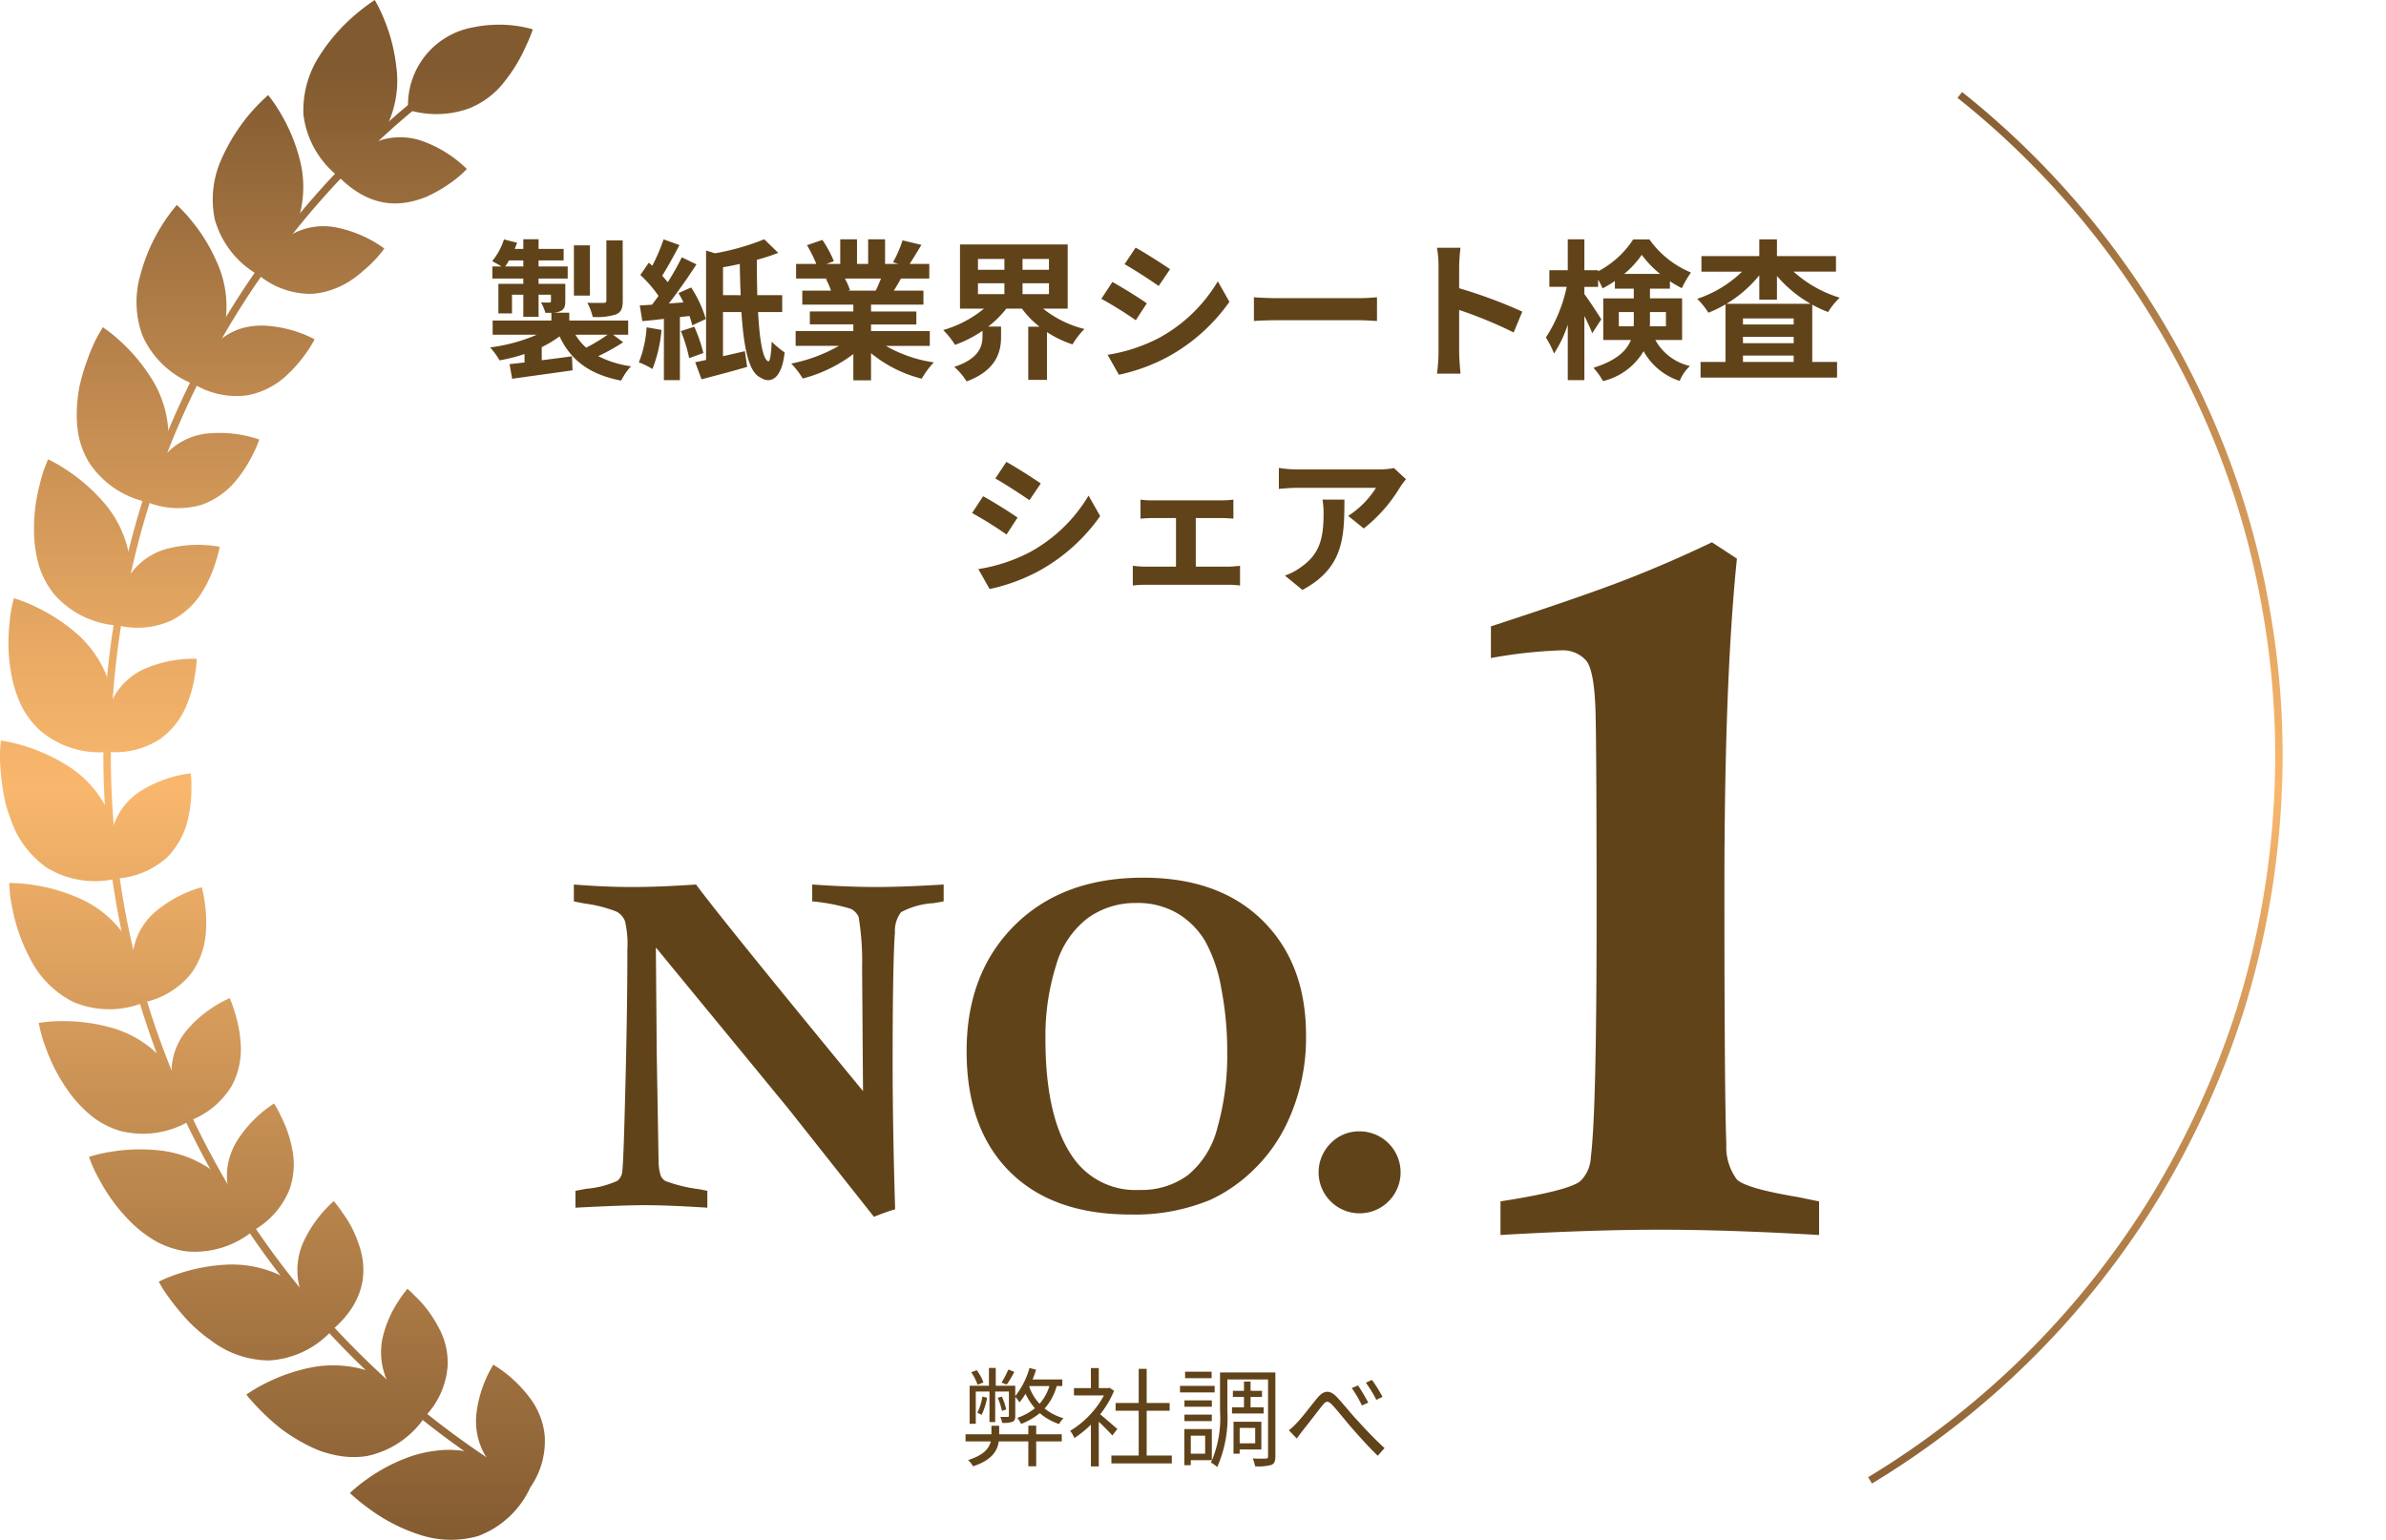
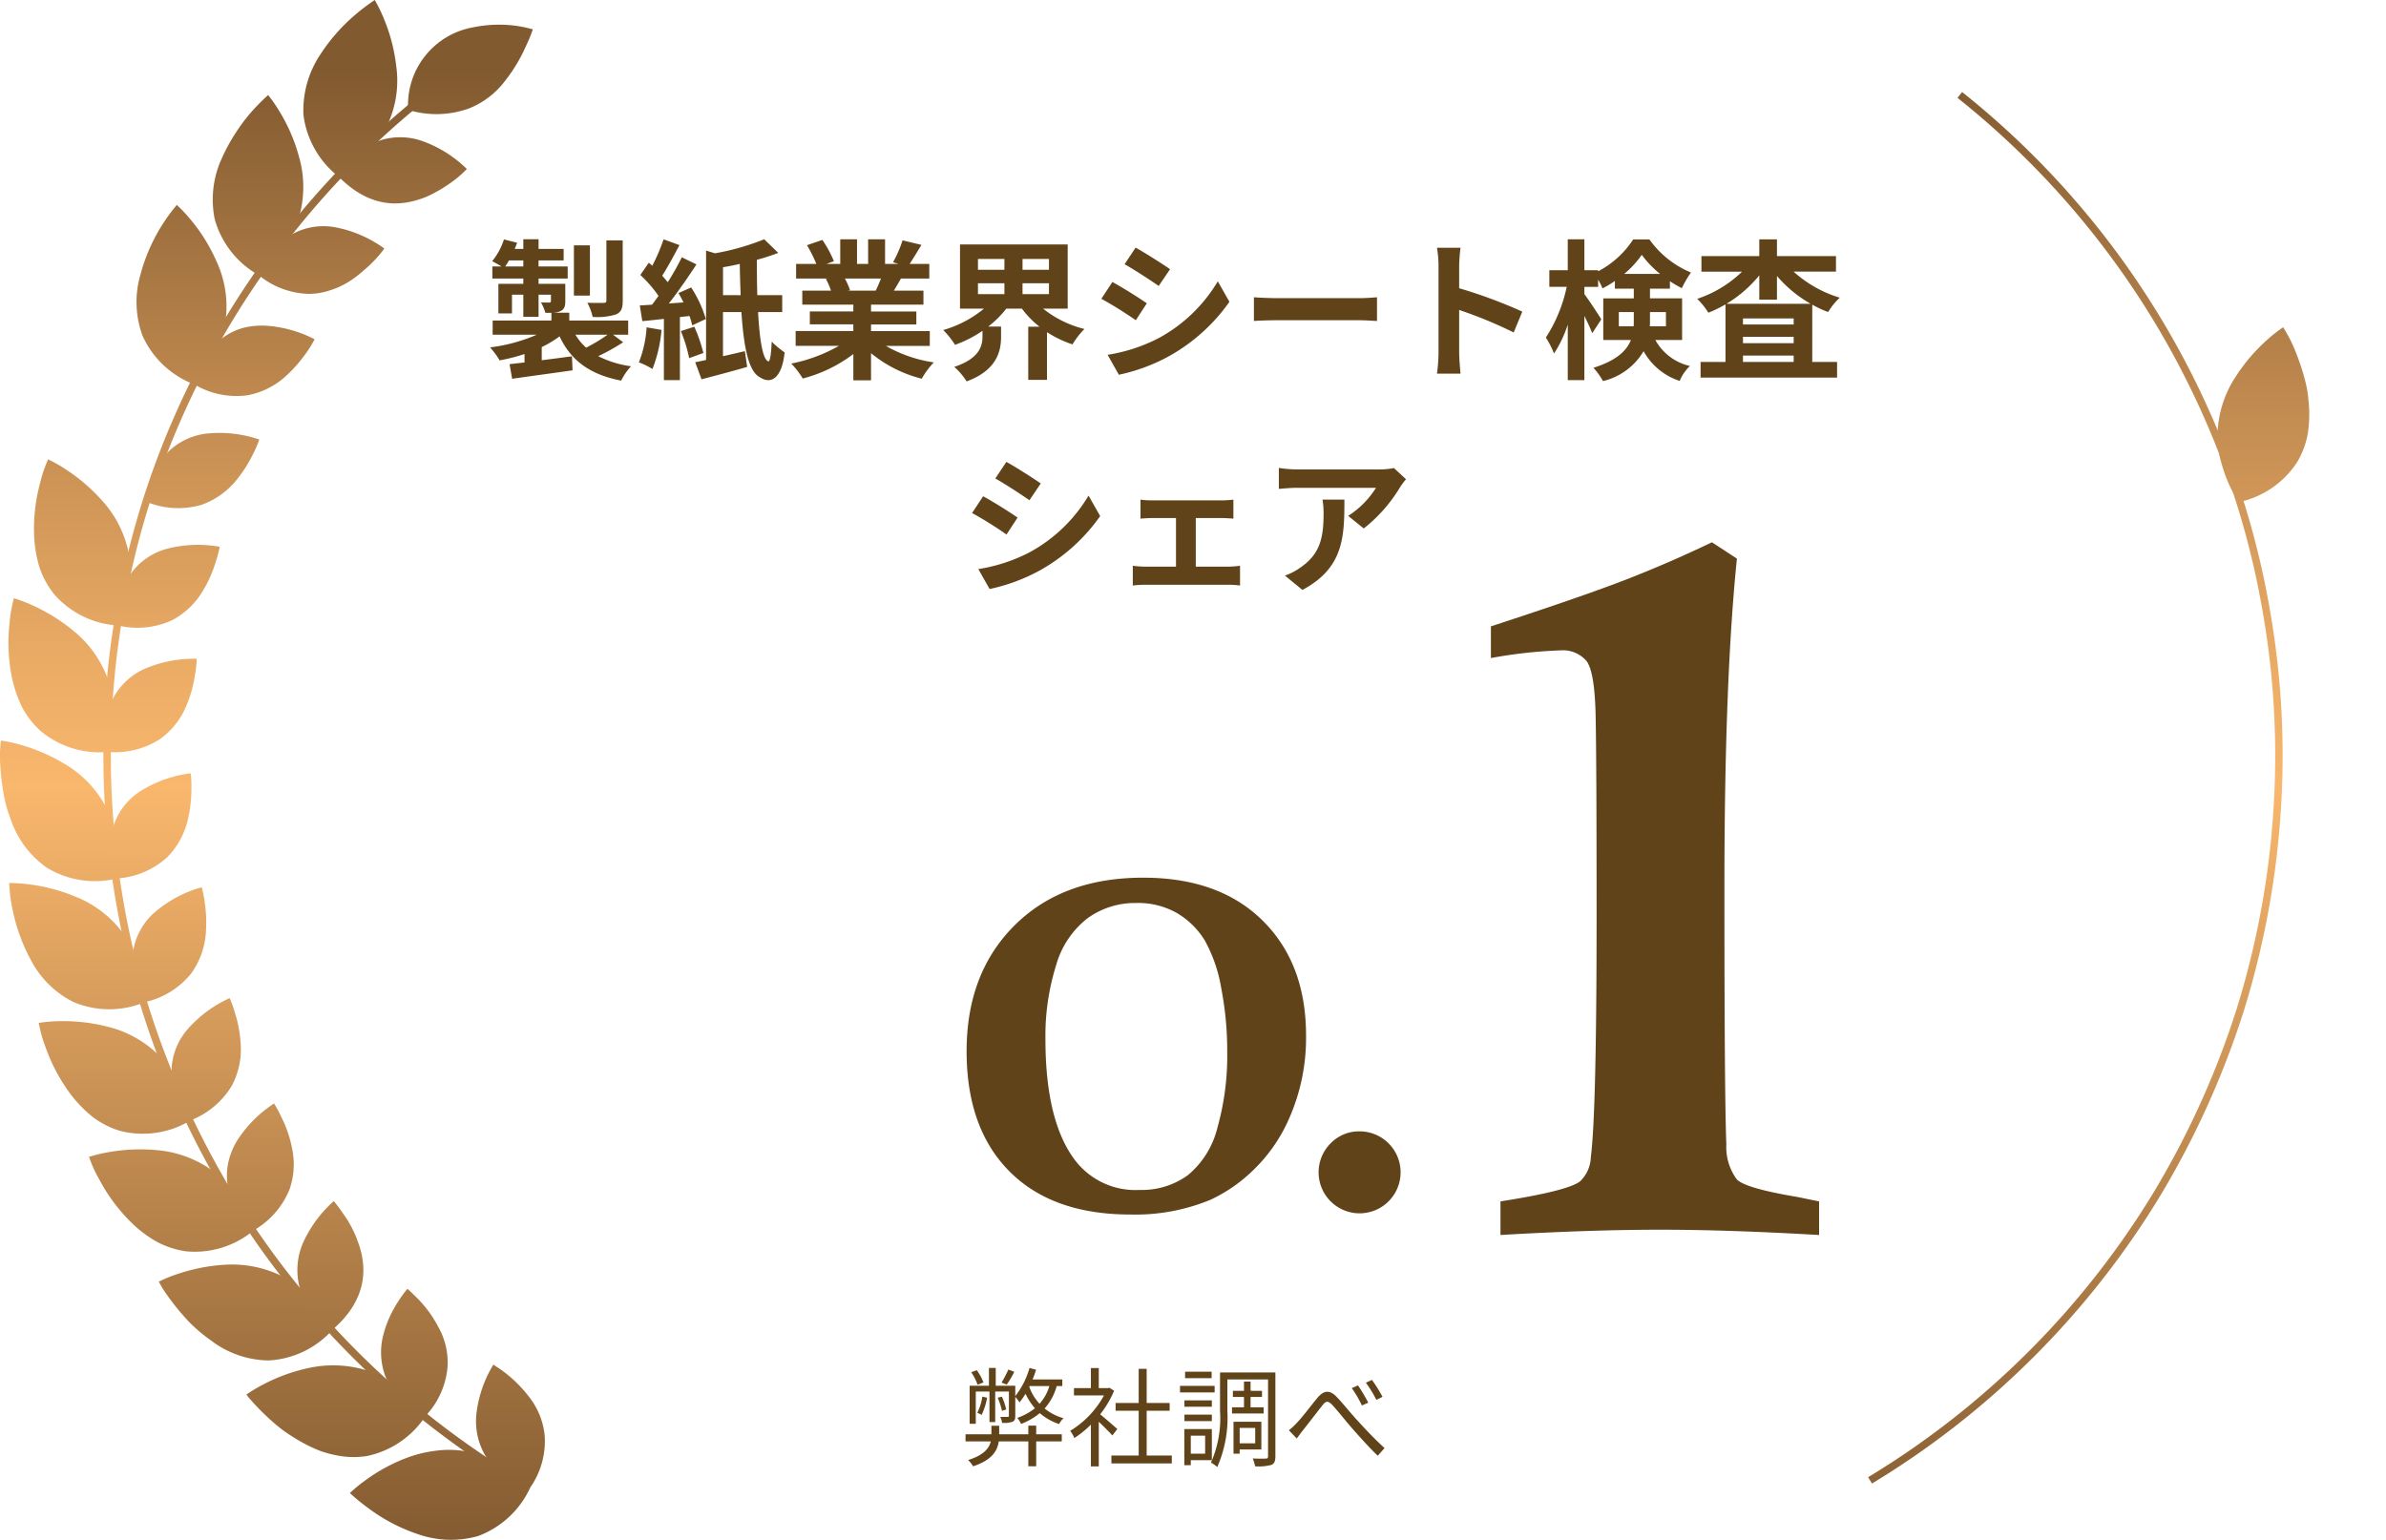
<svg xmlns="http://www.w3.org/2000/svg" xmlns:xlink="http://www.w3.org/1999/xlink" width="221.158" height="142.765" viewBox="0 0 221.158 142.765">
  <defs>
    <linearGradient id="linear-gradient" x1="0.5" y1="1.049" x2="0.5" y2="-0.016" gradientUnits="objectBoundingBox">
      <stop offset="0" stop-color="#825a30" />
      <stop offset="0.516" stop-color="#f9b76d" />
      <stop offset="0.602" stop-color="#eaab65" />
      <stop offset="0.766" stop-color="#c38c51" />
      <stop offset="0.99" stop-color="#845c31" />
      <stop offset="1" stop-color="#825a30" />
    </linearGradient>
    <linearGradient id="linear-gradient-2" x1="0.5" y1="8.765" x2="0.5" y2="0.394" xlink:href="#linear-gradient" />
    <linearGradient id="linear-gradient-3" x1="0.5" y1="21.355" x2="0.5" y2="-1.019" xlink:href="#linear-gradient" />
    <linearGradient id="linear-gradient-4" x1="0.5" y1="8.078" x2="0.5" y2="-0.141" xlink:href="#linear-gradient" />
    <linearGradient id="linear-gradient-5" x1="0.5" y1="19.611" x2="0.5" y2="-2.317" xlink:href="#linear-gradient" />
    <linearGradient id="linear-gradient-6" x1="0.5" y1="7.498" x2="0.5" y2="-0.753" xlink:href="#linear-gradient" />
    <linearGradient id="linear-gradient-7" x1="0.5" y1="17.387" x2="0.5" y2="-3.631" xlink:href="#linear-gradient" />
    <linearGradient id="linear-gradient-8" x1="0.5" y1="7" x2="0.5" y2="-1.473" xlink:href="#linear-gradient" />
    <linearGradient id="linear-gradient-9" x1="0.5" y1="14.848" x2="0.5" y2="-4.819" xlink:href="#linear-gradient" />
    <linearGradient id="linear-gradient-10" x1="0.5" y1="6.572" x2="0.5" y2="-2.345" xlink:href="#linear-gradient" />
    <linearGradient id="linear-gradient-11" x1="0.5" y1="12.163" x2="0.5" y2="-5.741" xlink:href="#linear-gradient" />
    <linearGradient id="linear-gradient-12" x1="0.5" y1="6.199" x2="0.5" y2="-3.437" xlink:href="#linear-gradient" />
    <linearGradient id="linear-gradient-13" x1="0.5" y1="9.567" x2="0.5" y2="-6.312" xlink:href="#linear-gradient" />
    <linearGradient id="linear-gradient-14" x1="0.5" y1="5.783" x2="0.5" y2="-4.783" xlink:href="#linear-gradient" />
    <linearGradient id="linear-gradient-15" x1="0.5" y1="7.398" x2="0.5" y2="-6.688" xlink:href="#linear-gradient" />
    <linearGradient id="linear-gradient-16" x1="0.5" y1="5.299" x2="0.5" y2="-6.448" xlink:href="#linear-gradient" />
    <linearGradient id="linear-gradient-17" x1="0.5" y1="5.78" x2="0.5" y2="-7.113" xlink:href="#linear-gradient" />
    <linearGradient id="linear-gradient-18" x1="0.5" y1="4.702" x2="0.5" y2="-8.438" xlink:href="#linear-gradient" />
    <linearGradient id="linear-gradient-19" x1="0.5" y1="4.527" x2="0.5" y2="-7.596" xlink:href="#linear-gradient" />
    <linearGradient id="linear-gradient-20" x1="0.5" y1="3.918" x2="0.5" y2="-10.518" xlink:href="#linear-gradient" />
    <linearGradient id="linear-gradient-21" x1="0.5" y1="3.535" x2="0.5" y2="-8.157" xlink:href="#linear-gradient" />
    <linearGradient id="linear-gradient-22" x1="0.5" y1="2.992" x2="0.5" y2="-12.458" xlink:href="#linear-gradient" />
    <linearGradient id="linear-gradient-23" x1="0.5" y1="2.731" x2="0.5" y2="-8.82" xlink:href="#linear-gradient" />
    <linearGradient id="linear-gradient-24" x1="0.5" y1="2.03" x2="0.5" y2="-14.131" xlink:href="#linear-gradient" />
    <linearGradient id="linear-gradient-25" x1="0.5" y1="2.07" x2="0.5" y2="-9.606" xlink:href="#linear-gradient" />
    <linearGradient id="linear-gradient-26" x1="0.5" y1="1.129" x2="0.5" y2="-15.338" xlink:href="#linear-gradient" />
    <linearGradient id="linear-gradient-27" x1="0.5" y1="1.524" x2="0.5" y2="-10.557" xlink:href="#linear-gradient" />
    <linearGradient id="linear-gradient-28" x1="0.5" y1="17.095" x2="0.5" y2="0.505" xlink:href="#linear-gradient" />
  </defs>
  <g id="fig-no1" transform="translate(-841 -5417.324)">
    <path id="パス_450" data-name="パス 450" d="M-16.674-11.088-17.7-9.548c.924.518,2.38,1.47,3.164,2.016l1.05-1.554C-14.21-9.59-15.75-10.57-16.674-11.088Zm-2.6,9.94L-18.228.7a17.035,17.035,0,0,0,4.676-1.736A16.9,16.9,0,0,0-7.98-6.062l-1.078-1.9A14.271,14.271,0,0,1-14.5-2.716,15.535,15.535,0,0,1-19.278-1.148ZM-18.83-7.9l-1.022,1.554A36.564,36.564,0,0,1-16.66-4.354l1.022-1.568C-16.352-6.426-17.892-7.392-18.83-7.9ZM.882-1.372V-5.88H3.276c.308,0,.742.028,1.092.056V-7.588a9.53,9.53,0,0,1-1.092.07H-3.136a7.335,7.335,0,0,1-1.106-.07v1.764c.308-.028.812-.056,1.106-.056H-.952v4.508H-3.808a10.814,10.814,0,0,1-1.148-.084V.378A8.269,8.269,0,0,1-3.808.308H3.92a7.137,7.137,0,0,1,1.064.07V-1.456a10.284,10.284,0,0,1-1.064.084ZM12.628-7.588a7.761,7.761,0,0,1,.1,1.26c0,2.3-.336,3.78-2.114,5.012a5.532,5.532,0,0,1-1.47.77L10.766.784c3.822-2.044,3.892-4.9,3.892-8.372Zm6.622-2.926a6.975,6.975,0,0,1-1.414.126H10.29a11.1,11.1,0,0,1-1.708-.14v1.946c.658-.056,1.12-.1,1.708-.1h7.294a8.326,8.326,0,0,1-2.576,2.6L16.45-4.914A14.088,14.088,0,0,0,19.824-8.75a7.049,7.049,0,0,1,.546-.728Z" transform="translate(950.955 5471.234)" fill="#61431a" />
    <path id="パス_451" data-name="パス 451" d="M-15.49-8.22a11.587,11.587,0,0,1-.63,1.21l.48.18a8.36,8.36,0,0,0,.7-1.18ZM-17.8-7.03a4.554,4.554,0,0,0-.62-1.13l-.51.19a5.084,5.084,0,0,1,.59,1.16Zm4.89,4.01h-.73v.8h-2.7v-.79h-.72v.79h-2.4v.66h2.34c-.15.63-.63,1.27-2.1,1.73a2.5,2.5,0,0,1,.46.58C-17,.17-16.5-.7-16.38-1.56h2.74V.75h.73V-1.56h2.37v-.66h-2.37ZM-17.9-5.71a4.974,4.974,0,0,1-.47,1.5,1.866,1.866,0,0,1,.4.2,6.265,6.265,0,0,0,.51-1.6Zm2.21,1.19a6.167,6.167,0,0,0-.4-1.19l-.39.1a6.635,6.635,0,0,1,.4,1.22Zm2.17-2.17h1.83a4.227,4.227,0,0,1-.91,1.64,4.5,4.5,0,0,1-.95-1.57Zm3.03,0V-7.3h-2.76c.13-.29.23-.6.33-.9l-.61-.17a7.459,7.459,0,0,1-1.32,2.61v-.96h-1.81V-8.37h-.63v1.65h-1.79v3.53h.57V-6.18h1.27v2.83h.53V-6.18h1.27v2.23c0,.09-.02.12-.11.12s-.36.01-.69,0a1.937,1.937,0,0,1,.17.55,2.473,2.473,0,0,0,.97-.1c.21-.1.25-.26.25-.56V-5.69c.13.15.32.4.4.51a8.4,8.4,0,0,0,.55-.79,6.176,6.176,0,0,0,.87,1.34,5.529,5.529,0,0,1-1.63.89,3.055,3.055,0,0,1,.35.56,6.186,6.186,0,0,0,1.73-1,5.238,5.238,0,0,0,1.79,1.01,2.406,2.406,0,0,1,.41-.54,4.845,4.845,0,0,1-1.75-.9,5.137,5.137,0,0,0,1.12-2.08Zm5.1,3.98c-.25-.22-1.13-.99-1.59-1.36A9.276,9.276,0,0,0-5.69-6.25l-.42-.28-.13.03h-.87V-8.36h-.73V-6.5H-9.41v.68h2.78A8.674,8.674,0,0,1-9.76-2.54a3.364,3.364,0,0,1,.39.67A9.911,9.911,0,0,0-7.84-3.11V.76h.73V-3.38c.45.42,1,.98,1.26,1.27ZM-2.67-.25V-4.4H-.54v-.72H-2.67V-8.29h-.74v3.17H-5.55v.72h2.14V-.25H-5.94V.48h5.6V-.25ZM3.35-8.02H.89v.6H3.35Zm.28,1.31H.42v.61H3.63ZM3.37-5.36H.83v.59H3.37ZM.83-3.44H3.37v-.6H.83ZM2.75-2.09V-.42H1.42V-2.09ZM3.37.18V-2.7H.82V.65h.6V.18Zm1.87-4.9v.57H8.17v-.57H6.96v-.96H8.02v-.57H6.96v-.86H6.35v.86H5.32v.57H6.35v.96ZM7.39-2.81v1.43H5.95V-2.81Zm.57,2V-3.38H5.38V-.42h.57V-.81Zm1.3-7.14H4.13v3.56A10.244,10.244,0,0,1,3.29.41a2.51,2.51,0,0,1,.58.41,11.374,11.374,0,0,0,.94-5.21V-7.3H8.58V-.18c0,.17-.05.21-.2.21C8.21.04,7.69.05,7.16.02a3.559,3.559,0,0,1,.22.73A4.576,4.576,0,0,0,8.89.62c.28-.12.37-.36.37-.8Zm7.66,1.2-.58.25a10.75,10.75,0,0,1,.94,1.61l.59-.26A17.811,17.811,0,0,0,16.92-6.75Zm1.29-.51L17.65-7a11.418,11.418,0,0,1,.97,1.59l.57-.28A12.831,12.831,0,0,0,18.21-7.26Zm-7.7,4.67.73.76c.16-.2.38-.52.59-.78.49-.61,1.32-1.7,1.78-2.28.33-.42.52-.48.94-.03.47.5,1.22,1.46,1.86,2.19.68.77,1.59,1.79,2.34,2.5l.63-.71c-.89-.8-1.86-1.84-2.46-2.5-.64-.68-1.42-1.67-2-2.27-.65-.66-1.19-.57-1.76.11s-1.41,1.82-1.94,2.35A5.243,5.243,0,0,1,10.51-2.59Z" transform="translate(949.955 5552.521)" fill="#61431a" />
    <g id="レイヤー_1" data-name="レイヤー 1" transform="translate(894.19 5467.602)">
      <g id="グループ_7" data-name="グループ 7" transform="translate(0 0)">
-         <path id="パス_13" data-name="パス 13" d="M823.9,598.406v-1.562q2.9.232,5.4.231,2.518,0,5.923-.231,2.573,3.464,15.478,19.152l-.085-11.488a24.7,24.7,0,0,0-.327-4.676,1.578,1.578,0,0,0-.729-.739,17.829,17.829,0,0,0-3.568-.687v-1.562q3.4.232,5.933.231,2.451,0,6.251-.231v1.562q-.654.127-.971.169a7.185,7.185,0,0,0-2.978.834,2.849,2.849,0,0,0-.569,1.869q-.212,2.956-.211,12.162,0,5.912.231,13.513a20.284,20.284,0,0,0-1.963.7l-8-10.108L831.5,602.68l.084,10.044.169,9.771a4.418,4.418,0,0,0,.212,1.386,1.138,1.138,0,0,0,.422.453,13.68,13.68,0,0,0,3,.741c.2.028.492.084.885.169v1.562q-3.638-.233-5.838-.232-1.881,0-6.388.232v-1.562l.994-.191a8.663,8.663,0,0,0,2.892-.738,1.275,1.275,0,0,0,.423-.665q.126-.433.273-6.281.233-8.468.232-14.528a9.126,9.126,0,0,0-.222-2.6,1.691,1.691,0,0,0-.791-.887,12.36,12.36,0,0,0-2.892-.74C824.715,598.575,824.364,598.505,823.9,598.406Z" transform="translate(-823.898 -565.115)" fill="#61431a" />
        <path id="パス_14" data-name="パス 14" d="M859.461,612.315q0-7.241,4.445-11.666t11.92-4.424q7.051,0,11.075,3.98t4.022,10.653a18.449,18.449,0,0,1-1.584,7.728,14.833,14.833,0,0,1-3.221,4.667,14.4,14.4,0,0,1-4.042,2.83,18.2,18.2,0,0,1-7.434,1.372q-7.22,0-11.2-3.99T859.461,612.315Zm7.306-1.14q0,7.687,2.786,11.3a7.026,7.026,0,0,0,5.934,2.7,7.247,7.247,0,0,0,4.487-1.373,8.264,8.264,0,0,0,2.735-4.4,24.646,24.646,0,0,0,.908-7.042,30.5,30.5,0,0,0-.551-5.87,13.838,13.838,0,0,0-1.5-4.393,7.447,7.447,0,0,0-2.545-2.554,7.268,7.268,0,0,0-3.854-.971,7.5,7.5,0,0,0-4.476,1.4,8.4,8.4,0,0,0-2.946,4.412A21.854,21.854,0,0,0,866.767,611.175Z" transform="translate(-823.056 -565.13)" fill="#61431a" />
        <path id="パス_15" data-name="パス 15" d="M895.135,619.2a3.8,3.8,0,1,1-2.693,1.116A3.653,3.653,0,0,1,895.135,619.2Z" transform="translate(-822.301 -564.586)" fill="#61431a" />
        <path id="パス_16" data-name="パス 16" d="M906.934,576.582v-2.939q8.594-2.807,12.538-4.342t7.949-3.452l2.316,1.514q-.58,5.657-.869,13.272t-.29,17.193q0,19.464.179,23.828a5.033,5.033,0,0,0,.98,3.274q.846.825,5.656,1.626c.417.089,1.069.222,1.96.4v3.117q-8.418-.49-14.7-.49-6.5,0-14.831.49v-3.117q6.28-.98,7.392-1.871a3.252,3.252,0,0,0,.981-2.227q.534-4.143.535-22.136,0-14.742-.09-18.84t-.868-5.056a2.9,2.9,0,0,0-2.383-.957A43.715,43.715,0,0,0,906.934,576.582Z" transform="translate(-821.932 -565.849)" fill="#61431a" />
      </g>
    </g>
    <g id="グループ_9" data-name="グループ 9" transform="translate(841 5417.324)">
      <path id="パス_18" data-name="パス 18" d="M830.443,670.356A78.8,78.8,0,0,1,796,626.626a79.69,79.69,0,0,1-3.452-18.6A77.771,77.771,0,0,1,793.6,589.14a76.563,76.563,0,0,1,5.518-18.089,78.97,78.97,0,0,1,22.973-29.709l.426.541a78.263,78.263,0,0,0-22.772,29.449,75.8,75.8,0,0,0-5.468,17.929,77.09,77.09,0,0,0-1.038,18.722,78.991,78.991,0,0,0,3.422,18.436,80.207,80.207,0,0,0,7.756,17.071A78.431,78.431,0,0,0,830.8,669.768Z" transform="translate(-782.794 -532.811)" fill="url(#linear-gradient)" />
      <path id="パス_19" data-name="パス 19" d="M815.894,548.451a8.631,8.631,0,0,1-3.3-5.777,9.322,9.322,0,0,1,1.463-5.423,17.035,17.035,0,0,1,3.313-3.822,19.376,19.376,0,0,1,1.834-1.389,13.632,13.632,0,0,1,.866,1.781,16.009,16.009,0,0,1,1.117,4.285,9.657,9.657,0,0,1-2.353,7.85,12.828,12.828,0,0,1-1.3,1.246A14.3,14.3,0,0,1,815.894,548.451Z" transform="translate(-784.469 -532.04)" fill="url(#linear-gradient-2)" />
      <path id="パス_20" data-name="パス 20" d="M816.178,549.591c3.067,3.079,5.955,2.725,8.145,1.83A13.318,13.318,0,0,0,827,549.8a9.529,9.529,0,0,0,1.038-.943,11.281,11.281,0,0,0-4.016-2.549,6.145,6.145,0,0,0-3.922-.134A7.1,7.1,0,0,0,816.178,549.591Z" transform="translate(-784.768 -533.19)" fill="url(#linear-gradient-3)" />
      <path id="パス_21" data-name="パス 21" d="M807.721,558.366a8.586,8.586,0,0,1-4.111-5.214,9.147,9.147,0,0,1,.635-5.584,17.633,17.633,0,0,1,2.7-4.28,19.394,19.394,0,0,1,1.617-1.638,13.726,13.726,0,0,1,1.12,1.631,15.924,15.924,0,0,1,1.734,4.063,10.106,10.106,0,0,1,.1,5.293A11.641,11.641,0,0,1,807.721,558.366Z" transform="translate(-783.709 -532.837)" fill="url(#linear-gradient-4)" />
      <path id="パス_22" data-name="パス 22" d="M808.095,559.458a7.592,7.592,0,0,0,4.718,1.725,6.33,6.33,0,0,0,1.935-.349,7.5,7.5,0,0,0,1.677-.777,9.278,9.278,0,0,0,1.345-1.019,11.212,11.212,0,0,0,1.054-.983,9.454,9.454,0,0,0,.894-1.08,11.345,11.345,0,0,0-4.358-1.929,6.053,6.053,0,0,0-3.895.455,6.49,6.49,0,0,0-1.868,1.423A9.155,9.155,0,0,0,808.095,559.458Z" transform="translate(-784.098 -533.937)" fill="url(#linear-gradient-5)" />
      <path id="パス_23" data-name="パス 23" d="M801.118,569.41a8.547,8.547,0,0,1-4.837-4.535,9.027,9.027,0,0,1-.2-5.616,16.637,16.637,0,0,1,3.38-6.5,13.5,13.5,0,0,1,1.348,1.443,15.909,15.909,0,0,1,2.316,3.756,9.926,9.926,0,0,1,.891,5.22,8.723,8.723,0,0,1-.819,2.98A14.517,14.517,0,0,1,801.118,569.41Z" transform="translate(-783.073 -533.758)" fill="url(#linear-gradient-6)" />
      <path id="パス_24" data-name="パス 24" d="M801.587,570.417a7.629,7.629,0,0,0,4.93,1,7.338,7.338,0,0,0,3.4-1.652,13.15,13.15,0,0,0,2.071-2.339,9.5,9.5,0,0,0,.73-1.2,11.4,11.4,0,0,0-4.6-1.262,7.152,7.152,0,0,0-1.926.183,5.821,5.821,0,0,0-1.853.85,6.136,6.136,0,0,0-1.635,1.686A9.62,9.62,0,0,0,801.587,570.417Z" transform="translate(-783.558 -534.771)" fill="url(#linear-gradient-7)" />
-       <path id="パス_25" data-name="パス 25" d="M796.239,581.34a8.522,8.522,0,0,1-5.458-3.752,7.847,7.847,0,0,1-.974-2.69,11.847,11.847,0,0,1-.068-2.832c.041-.469.1-.933.184-1.385.1-.444.21-.876.332-1.29a22.324,22.324,0,0,1,.787-2.221,12.471,12.471,0,0,1,.736-1.5l.323-.548a13.5,13.5,0,0,1,1.548,1.225,16.438,16.438,0,0,1,2.862,3.372,10.118,10.118,0,0,1,1.663,5.027,8.678,8.678,0,0,1-.374,3.063A13.426,13.426,0,0,1,796.239,581.34Z" transform="translate(-782.571 -534.784)" fill="url(#linear-gradient-8)" />
      <path id="パス_26" data-name="パス 26" d="M796.813,582.222a7.667,7.667,0,0,0,5.03.249,7.255,7.255,0,0,0,3.11-2.145,12.4,12.4,0,0,0,1.692-2.621,9.411,9.411,0,0,0,.549-1.288,11.431,11.431,0,0,0-4.749-.56,6.058,6.058,0,0,0-3.575,1.59A7.124,7.124,0,0,0,796.813,582.222Z" transform="translate(-783.162 -535.669)" fill="url(#linear-gradient-9)" />
      <path id="パス_27" data-name="パス 27" d="M793.2,593.889A8.512,8.512,0,0,1,787.242,591a8.118,8.118,0,0,1-1.374-2.513,11.844,11.844,0,0,1-.488-2.789,16.213,16.213,0,0,1,.553-5.036,11.173,11.173,0,0,1,.493-1.594l.238-.59a13.491,13.491,0,0,1,1.713.978,16.689,16.689,0,0,1,3.346,2.9,10.269,10.269,0,0,1,2.4,4.718,8.675,8.675,0,0,1,.083,3.083A12.9,12.9,0,0,1,793.2,593.889Z" transform="translate(-782.211 -535.892)" fill="url(#linear-gradient-10)" />
      <path id="パス_28" data-name="パス 28" d="M793.89,594.605a7.672,7.672,0,0,0,5.013-.512,7.234,7.234,0,0,0,2.749-2.59,11.559,11.559,0,0,0,1.275-2.848,9.458,9.458,0,0,0,.354-1.354,11.479,11.479,0,0,0-4.784.16,6.112,6.112,0,0,0-3.29,2.113A7.156,7.156,0,0,0,793.89,594.605Z" transform="translate(-782.919 -536.608)" fill="url(#linear-gradient-11)" />
      <path id="パス_29" data-name="パス 29" d="M792.06,606.769a8.532,8.532,0,0,1-6.325-1.965A7.96,7.96,0,0,1,784,602.528a11.839,11.839,0,0,1-.9-2.681,16.146,16.146,0,0,1-.211-5.057,11.769,11.769,0,0,1,.245-1.65c.094-.393.148-.619.148-.619a13.431,13.431,0,0,1,1.841.708,16.745,16.745,0,0,1,3.749,2.367,10.259,10.259,0,0,1,3.082,4.3,8.684,8.684,0,0,1,.547,3.037A13.171,13.171,0,0,1,792.06,606.769Z" transform="translate(-781.999 -537.056)" fill="url(#linear-gradient-12)" />
      <path id="パス_30" data-name="パス 30" d="M792.859,607.279a7.64,7.64,0,0,0,4.878-1.254,7.246,7.246,0,0,0,2.331-2.977,11.584,11.584,0,0,0,.833-3.012,9.408,9.408,0,0,0,.147-1.393,11.488,11.488,0,0,0-4.706.879,6.113,6.113,0,0,0-2.935,2.584A7.134,7.134,0,0,0,792.859,607.279Z" transform="translate(-782.816 -537.563)" fill="url(#linear-gradient-13)" />
      <path id="パス_31" data-name="パス 31" d="M792.8,619.687a8.543,8.543,0,0,1-6.552-1.006,8.955,8.955,0,0,1-3.339-4.514c-.167-.44-.315-.884-.437-1.325-.105-.441-.192-.878-.261-1.3a22.27,22.27,0,0,1-.258-2.338,11.442,11.442,0,0,1,0-1.664c.033-.4.053-.633.053-.633a13.593,13.593,0,0,1,1.925.426,16.645,16.645,0,0,1,4.053,1.782,10.085,10.085,0,0,1,3.683,3.8,8.691,8.691,0,0,1,1,2.921A14.015,14.015,0,0,1,792.8,619.687Z" transform="translate(-781.928 -538.249)" fill="url(#linear-gradient-14)" />
      <path id="パス_32" data-name="パス 32" d="M793.712,619.967a7.634,7.634,0,0,0,4.634-1.962,7.322,7.322,0,0,0,1.869-3.287,12.587,12.587,0,0,0,.381-3.1,9.631,9.631,0,0,0-.065-1.4,11.463,11.463,0,0,0-4.52,1.568,6.058,6.058,0,0,0-2.525,2.991,5.888,5.888,0,0,0-.394,2.316A9.61,9.61,0,0,0,793.712,619.967Z" transform="translate(-782.853 -538.523)" fill="url(#linear-gradient-15)" />
      <path id="パス_33" data-name="パス 33" d="M795.436,632.351a8.53,8.53,0,0,1-6.628-.009,8.959,8.959,0,0,1-3.981-3.966,16.681,16.681,0,0,1-1.69-4.775,12.086,12.086,0,0,1-.238-1.651c-.028-.4-.043-.634-.043-.634a13.4,13.4,0,0,1,1.969.136,16.428,16.428,0,0,1,4.266,1.163,10.061,10.061,0,0,1,4.211,3.207,8.708,8.708,0,0,1,1.428,2.738A13.964,13.964,0,0,1,795.436,632.351Z" transform="translate(-782.005 -539.444)" fill="url(#linear-gradient-16)" />
      <path id="パス_34" data-name="パス 34" d="M796.453,632.393a7.646,7.646,0,0,0,4.288-2.637,7.312,7.312,0,0,0,1.354-3.526,12.742,12.742,0,0,0-.085-3.12,9.489,9.489,0,0,0-.276-1.373,11.437,11.437,0,0,0-4.233,2.222,6.041,6.041,0,0,0-2.051,3.334,5.86,5.86,0,0,0-.04,2.348A9.606,9.606,0,0,0,796.453,632.393Z" transform="translate(-783.038 -539.479)" fill="url(#linear-gradient-17)" />
      <path id="パス_35" data-name="パス 35" d="M799.936,644.463a8.513,8.513,0,0,1-6.547.989,7.945,7.945,0,0,1-2.55-1.3,11.826,11.826,0,0,1-1.983-2.023,16.4,16.4,0,0,1-2.392-4.467,11.8,11.8,0,0,1-.488-1.6c-.087-.394-.138-.621-.138-.621a13.409,13.409,0,0,1,1.966-.162,16.594,16.594,0,0,1,4.4.506,10.173,10.173,0,0,1,4.649,2.536,8.678,8.678,0,0,1,1.816,2.494A13.2,13.2,0,0,1,799.936,644.463Z" transform="translate(-782.252 -540.602)" fill="url(#linear-gradient-18)" />
      <path id="パス_36" data-name="パス 36" d="M801.033,644.28a7.676,7.676,0,0,0,3.846-3.256,7.243,7.243,0,0,0,.805-3.691,12.1,12.1,0,0,0-.556-3.07,9.409,9.409,0,0,0-.477-1.315,11.449,11.449,0,0,0-3.852,2.835,6.064,6.064,0,0,0-1.523,3.6A7.144,7.144,0,0,0,801.033,644.28Z" transform="translate(-783.365 -540.409)" fill="url(#linear-gradient-19)" />
      <path id="パス_37" data-name="パス 37" d="M806.215,655.725a8.495,8.495,0,0,1-6.325,1.961,8.206,8.206,0,0,1-2.715-.9,11.179,11.179,0,0,1-2.262-1.7,16.13,16.13,0,0,1-3.034-4.055,11.9,11.9,0,0,1-.731-1.5l-.228-.594a13.437,13.437,0,0,1,1.919-.456,16.67,16.67,0,0,1,4.43-.166,10.33,10.33,0,0,1,4.977,1.806,8.888,8.888,0,0,1,2.165,2.2A13.077,13.077,0,0,1,806.215,655.725Z" transform="translate(-782.674 -541.676)" fill="url(#linear-gradient-20)" />
      <path id="パス_38" data-name="パス 38" d="M807.358,655.353a7.677,7.677,0,0,0,3.31-3.794,7.051,7.051,0,0,0,.239-3.771,10.98,10.98,0,0,0-1.013-2.953,9.5,9.5,0,0,0-.664-1.233,11.5,11.5,0,0,0-3.387,3.387C804.552,649.077,804.073,652.234,807.358,655.353Z" transform="translate(-783.83 -541.292)" fill="url(#linear-gradient-21)" />
      <path id="パス_39" data-name="パス 39" d="M814.122,665.883a8.521,8.521,0,0,1-5.971,2.891,8.973,8.973,0,0,1-5.305-1.83,14.985,14.985,0,0,1-2.08-1.76,22.178,22.178,0,0,1-1.522-1.795c-.415-.55-.746-1.021-.957-1.365l-.311-.554a13.38,13.38,0,0,1,1.826-.738,16.649,16.649,0,0,1,4.364-.835,10.494,10.494,0,0,1,5.192,1.04A11.8,11.8,0,0,1,814.122,665.883Z" transform="translate(-783.259 -542.642)" fill="url(#linear-gradient-22)" />
      <path id="パス_40" data-name="パス 40" d="M815.272,665.366c3.25-2.828,3.161-5.8,2.367-8a10.248,10.248,0,0,0-1.441-2.774,11.726,11.726,0,0,0-.841-1.12,11.479,11.479,0,0,0-2.843,3.857,6.352,6.352,0,0,0-.383,3.894,5.539,5.539,0,0,0,1.007,2.115A8.265,8.265,0,0,0,815.272,665.366Z" transform="translate(-784.42 -542.111)" fill="url(#linear-gradient-23)" />
      <path id="パス_41" data-name="パス 41" d="M823.464,674.73a8.584,8.584,0,0,1-5.483,3.757,8.092,8.092,0,0,1-2.843-.078,10.86,10.86,0,0,1-1.384-.371,13.268,13.268,0,0,1-1.289-.572,17.552,17.552,0,0,1-2.318-1.431,19.181,19.181,0,0,1-1.768-1.551c-.492-.482-.881-.907-1.147-1.21a5.68,5.68,0,0,1-.4-.492,13.957,13.957,0,0,1,1.7-1.006,16.258,16.258,0,0,1,4.195-1.481,10.587,10.587,0,0,1,5.289.255A11.915,11.915,0,0,1,823.464,674.73Z" transform="translate(-783.993 -543.488)" fill="url(#linear-gradient-24)" />
      <path id="パス_42" data-name="パス 42" d="M824.584,674.1a7.525,7.525,0,0,0,2.026-4.577,6.706,6.706,0,0,0-.879-3.681,10.872,10.872,0,0,0-1.832-2.535l-.723-.714-.286-.259a11,11,0,0,0-.879,1.21,10.382,10.382,0,0,0-1.347,3.018,6.4,6.4,0,0,0,.189,3.92,6.047,6.047,0,0,0,1.317,1.935A7.859,7.859,0,0,0,824.584,674.1Z" transform="translate(-785.122 -542.846)" fill="url(#linear-gradient-25)" />
      <path id="パス_43" data-name="パス 43" d="M834.032,682.068a8.647,8.647,0,0,1-4.866,4.544,9.27,9.27,0,0,1-5.607-.191,16.274,16.274,0,0,1-4.484-2.343,19.318,19.318,0,0,1-1.782-1.455,13.743,13.743,0,0,1,1.535-1.254,16.159,16.159,0,0,1,3.921-2.08,11.445,11.445,0,0,1,2.51-.588,8.882,8.882,0,0,1,2.757.052,8.283,8.283,0,0,1,1.424.392,9.222,9.222,0,0,1,1.488.633A16.349,16.349,0,0,1,834.032,682.068Z" transform="translate(-784.861 -544.196)" fill="url(#linear-gradient-26)" />
      <path id="パス_44" data-name="パス 44" d="M835.084,681.37a7.514,7.514,0,0,0,1.32-4.828,6.912,6.912,0,0,0-1.415-3.512,12.242,12.242,0,0,0-2.19-2.23c-.331-.257-.622-.453-.829-.584l-.321-.216a11.237,11.237,0,0,0-1.564,4.5,6.338,6.338,0,0,0,.768,3.854,6.422,6.422,0,0,0,1.589,1.719A7.719,7.719,0,0,0,835.084,681.37Z" transform="translate(-785.919 -543.481)" fill="url(#linear-gradient-27)" />
      <path id="パス_45" data-name="パス 45" d="M823.18,542.435a7.314,7.314,0,0,1,6.056-7.66,11.777,11.777,0,0,1,3.831-.149,11.329,11.329,0,0,1,1.669.341,13.564,13.564,0,0,1-.636,1.55,14.811,14.811,0,0,1-1.9,3.179,7.8,7.8,0,0,1-3.407,2.615A8.955,8.955,0,0,1,823.18,542.435Z" transform="translate(-785.349 -532.247)" fill="url(#linear-gradient-28)" />
    </g>
    <g id="グループ_10" data-name="グループ 10" transform="translate(1011.641 5417.324)">
      <path id="パス_46" data-name="パス 46" d="M931.1,670.356l-.356-.588a78.465,78.465,0,0,0,26.386-26.28,80.169,80.169,0,0,0,7.753-17.071,78.953,78.953,0,0,0,3.423-18.434,77.185,77.185,0,0,0-1.038-18.722,75.885,75.885,0,0,0-5.468-17.927,78.273,78.273,0,0,0-22.773-29.451l.426-.541a78.967,78.967,0,0,1,22.974,29.711,76.521,76.521,0,0,1,5.517,18.087,77.772,77.772,0,0,1,1.047,18.889,79.613,79.613,0,0,1-3.454,18.594,80.873,80.873,0,0,1-7.821,17.223,79.147,79.147,0,0,1-26.618,26.51Z" transform="translate(-928.228 -532.811)" fill="url(#linear-gradient)" />
      <path id="パス_47" data-name="パス 47" d="M948.335,548.451a8.634,8.634,0,0,0,3.3-5.777,9.322,9.322,0,0,0-1.463-5.423,17.035,17.035,0,0,0-3.313-3.822,19.376,19.376,0,0,0-1.834-1.389,13.651,13.651,0,0,0-.866,1.781,16.007,16.007,0,0,0-1.117,4.285,9.648,9.648,0,0,0,2.353,7.85,12.822,12.822,0,0,0,1.3,1.246A14.3,14.3,0,0,0,948.335,548.451Z" transform="translate(-929.242 -532.04)" fill="url(#linear-gradient-2)" />
      <path id="パス_48" data-name="パス 48" d="M947.764,549.591c-3.067,3.079-5.955,2.725-8.145,1.83a13.321,13.321,0,0,1-2.672-1.621,9.524,9.524,0,0,1-1.038-.943,11.281,11.281,0,0,1,4.016-2.549,6.145,6.145,0,0,1,3.922-.134A7.1,7.1,0,0,1,947.764,549.591Z" transform="translate(-928.657 -533.19)" fill="url(#linear-gradient-3)" />
      <path id="パス_49" data-name="パス 49" d="M956.531,558.366a8.586,8.586,0,0,0,4.111-5.214,9.142,9.142,0,0,0-.635-5.584,17.63,17.63,0,0,0-2.7-4.28,19.389,19.389,0,0,0-1.617-1.638,13.735,13.735,0,0,0-1.12,1.631,15.894,15.894,0,0,0-1.734,4.063,10.107,10.107,0,0,0-.1,5.293A11.642,11.642,0,0,0,956.531,558.366Z" transform="translate(-930.027 -532.837)" fill="url(#linear-gradient-4)" />
      <path id="パス_50" data-name="パス 50" d="M955.868,559.458a7.592,7.592,0,0,1-4.718,1.725,6.33,6.33,0,0,1-1.935-.349,7.5,7.5,0,0,1-1.677-.777,9.276,9.276,0,0,1-1.345-1.019,11.354,11.354,0,0,1-1.055-.983,9.5,9.5,0,0,1-.893-1.08,11.345,11.345,0,0,1,4.358-1.929,6.053,6.053,0,0,1,3.895.455,6.5,6.5,0,0,1,1.868,1.423A9.157,9.157,0,0,1,955.868,559.458Z" transform="translate(-929.348 -533.937)" fill="url(#linear-gradient-5)" />
      <path id="パス_51" data-name="パス 51" d="M963.142,569.41a8.547,8.547,0,0,0,4.837-4.535,9.021,9.021,0,0,0,.2-5.616,16.623,16.623,0,0,0-3.379-6.5,13.488,13.488,0,0,0-1.348,1.443,15.9,15.9,0,0,0-2.316,3.756,9.925,9.925,0,0,0-.891,5.22,8.722,8.722,0,0,0,.819,2.98A14.514,14.514,0,0,0,963.142,569.41Z" transform="translate(-930.67 -533.758)" fill="url(#linear-gradient-6)" />
      <path id="パス_52" data-name="パス 52" d="M962.42,570.417a7.629,7.629,0,0,1-4.93,1,7.339,7.339,0,0,1-3.4-1.652,13.152,13.152,0,0,1-2.071-2.339,9.513,9.513,0,0,1-.73-1.2,11.4,11.4,0,0,1,4.6-1.262,7.153,7.153,0,0,1,1.926.183,5.808,5.808,0,0,1,1.852.85,6.124,6.124,0,0,1,1.636,1.686A9.618,9.618,0,0,1,962.42,570.417Z" transform="translate(-929.932 -534.771)" fill="url(#linear-gradient-7)" />
      <path id="パス_53" data-name="パス 53" d="M968.006,581.34a8.522,8.522,0,0,0,5.458-3.752,7.844,7.844,0,0,0,.974-2.69,11.847,11.847,0,0,0,.068-2.832c-.041-.469-.1-.933-.184-1.385-.1-.444-.21-.876-.332-1.29a22.575,22.575,0,0,0-.787-2.221,12.6,12.6,0,0,0-.736-1.5l-.323-.548a13.505,13.505,0,0,0-1.548,1.225,16.44,16.44,0,0,0-2.862,3.372,10.127,10.127,0,0,0-1.664,5.027,8.681,8.681,0,0,0,.375,3.063A13.426,13.426,0,0,0,968.006,581.34Z" transform="translate(-931.157 -534.784)" fill="url(#linear-gradient-8)" />
      <path id="パス_54" data-name="パス 54" d="M967.262,582.222a7.668,7.668,0,0,1-5.03.249,7.256,7.256,0,0,1-3.11-2.145,12.393,12.393,0,0,1-1.692-2.621,9.411,9.411,0,0,1-.549-1.288,11.431,11.431,0,0,1,4.749-.56,6.058,6.058,0,0,1,3.575,1.59A7.125,7.125,0,0,1,967.262,582.222Z" transform="translate(-930.396 -535.669)" fill="url(#linear-gradient-9)" />
      <path id="パス_55" data-name="パス 55" d="M971,593.889A8.513,8.513,0,0,0,976.962,591a8.118,8.118,0,0,0,1.374-2.513,11.838,11.838,0,0,0,.488-2.789,16.243,16.243,0,0,0-.553-5.036,11.173,11.173,0,0,0-.493-1.594l-.238-.59a13.5,13.5,0,0,0-1.713.978,16.687,16.687,0,0,0-3.346,2.9,10.252,10.252,0,0,0-2.4,4.718,8.678,8.678,0,0,0-.083,3.083A12.905,12.905,0,0,0,971,593.889Z" transform="translate(-931.475 -535.892)" fill="url(#linear-gradient-10)" />
      <path id="パス_56" data-name="パス 56" d="M970.274,594.605a7.671,7.671,0,0,1-5.013-.512,7.234,7.234,0,0,1-2.749-2.59,11.562,11.562,0,0,1-1.275-2.848,9.458,9.458,0,0,1-.354-1.354,11.479,11.479,0,0,1,4.784.16,6.112,6.112,0,0,1,3.29,2.113A7.155,7.155,0,0,1,970.274,594.605Z" transform="translate(-930.728 -536.608)" fill="url(#linear-gradient-11)" />
      <path id="パス_57" data-name="パス 57" d="M972.075,606.769A8.532,8.532,0,0,0,978.4,604.8a7.958,7.958,0,0,0,1.732-2.276,11.842,11.842,0,0,0,.9-2.681,16.117,16.117,0,0,0,.21-5.057,11.637,11.637,0,0,0-.244-1.65l-.149-.619a13.449,13.449,0,0,0-1.84.708,16.747,16.747,0,0,0-3.749,2.367,10.259,10.259,0,0,0-3.082,4.3,8.684,8.684,0,0,0-.547,3.037A13.169,13.169,0,0,0,972.075,606.769Z" transform="translate(-931.619 -537.056)" fill="url(#linear-gradient-12)" />
      <path id="パス_58" data-name="パス 58" d="M971.394,607.279a7.645,7.645,0,0,1-4.879-1.254,7.262,7.262,0,0,1-2.331-2.977,11.615,11.615,0,0,1-.832-3.012,9.408,9.408,0,0,1-.147-1.393,11.483,11.483,0,0,1,4.705.879,6.111,6.111,0,0,1,2.936,2.584A7.135,7.135,0,0,1,971.394,607.279Z" transform="translate(-930.921 -537.563)" fill="url(#linear-gradient-13)" />
      <path id="パス_59" data-name="パス 59" d="M971.219,619.687a8.544,8.544,0,0,0,6.552-1.006,8.956,8.956,0,0,0,3.339-4.514c.167-.44.315-.884.437-1.325.105-.441.192-.878.261-1.3a22.27,22.27,0,0,0,.258-2.338,11.444,11.444,0,0,0,0-1.664l-.053-.633a13.618,13.618,0,0,0-1.926.426,16.64,16.64,0,0,0-4.052,1.782,10.085,10.085,0,0,0-3.683,3.8,8.691,8.691,0,0,0-1,2.921A14.053,14.053,0,0,0,971.219,619.687Z" transform="translate(-931.579 -538.249)" fill="url(#linear-gradient-14)" />
      <path id="パス_60" data-name="パス 60" d="M970.622,619.967a7.64,7.64,0,0,1-4.635-1.962,7.32,7.32,0,0,1-1.868-3.287,12.581,12.581,0,0,1-.381-3.1,9.627,9.627,0,0,1,.065-1.4,11.464,11.464,0,0,1,4.52,1.568,6.063,6.063,0,0,1,2.525,2.991,5.888,5.888,0,0,1,.394,2.316A9.635,9.635,0,0,1,970.622,619.967Z" transform="translate(-930.965 -538.523)" fill="url(#linear-gradient-15)" />
      <path id="パス_61" data-name="パス 61" d="M968.44,632.351a8.531,8.531,0,0,0,6.628-.009,8.959,8.959,0,0,0,3.981-3.966,16.706,16.706,0,0,0,1.69-4.775,12.213,12.213,0,0,0,.238-1.651c.027-.4.043-.634.043-.634a13.4,13.4,0,0,0-1.969.136,16.427,16.427,0,0,0-4.266,1.163,10.06,10.06,0,0,0-4.211,3.207,8.706,8.706,0,0,0-1.428,2.738A13.964,13.964,0,0,0,968.44,632.351Z" transform="translate(-931.355 -539.444)" fill="url(#linear-gradient-16)" />
      <path id="パス_62" data-name="パス 62" d="M967.942,632.393a7.646,7.646,0,0,1-4.288-2.637,7.3,7.3,0,0,1-1.354-3.526,12.739,12.739,0,0,1,.085-3.12,9.475,9.475,0,0,1,.276-1.373,11.437,11.437,0,0,1,4.233,2.222,6.041,6.041,0,0,1,2.051,3.334,5.861,5.861,0,0,1,.04,2.348A9.61,9.61,0,0,1,967.942,632.393Z" transform="translate(-930.84 -539.479)" fill="url(#linear-gradient-17)" />
      <path id="パス_63" data-name="パス 63" d="M963.8,644.463a8.513,8.513,0,0,0,6.547.989,7.945,7.945,0,0,0,2.55-1.3,11.829,11.829,0,0,0,1.983-2.023,16.4,16.4,0,0,0,2.392-4.467,11.949,11.949,0,0,0,.488-1.6c.087-.394.138-.621.138-.621a13.426,13.426,0,0,0-1.966-.162,16.594,16.594,0,0,0-4.4.506,10.173,10.173,0,0,0-4.649,2.536,8.7,8.7,0,0,0-1.817,2.494A13.233,13.233,0,0,0,963.8,644.463Z" transform="translate(-930.97 -540.602)" fill="url(#linear-gradient-18)" />
      <path id="パス_64" data-name="パス 64" d="M963.4,644.28a7.676,7.676,0,0,1-3.846-3.256,7.243,7.243,0,0,1-.805-3.691,12.108,12.108,0,0,1,.556-3.07,9.4,9.4,0,0,1,.477-1.315,11.448,11.448,0,0,1,3.852,2.835,6.065,6.065,0,0,1,1.523,3.6A7.148,7.148,0,0,1,963.4,644.28Z" transform="translate(-930.551 -540.409)" fill="url(#linear-gradient-19)" />
      <path id="パス_65" data-name="パス 65" d="M957.416,655.725a8.495,8.495,0,0,0,6.325,1.961,8.206,8.206,0,0,0,2.715-.9,11.179,11.179,0,0,0,2.262-1.7,16.127,16.127,0,0,0,3.034-4.055,11.9,11.9,0,0,0,.731-1.5l.228-.594a13.474,13.474,0,0,0-1.918-.456,16.67,16.67,0,0,0-4.43-.166,10.33,10.33,0,0,0-4.977,1.806,8.889,8.889,0,0,0-2.165,2.2A13.073,13.073,0,0,0,957.416,655.725Z" transform="translate(-930.44 -541.676)" fill="url(#linear-gradient-20)" />
      <path id="パス_66" data-name="パス 66" d="M957.1,655.353a7.683,7.683,0,0,1-3.311-3.794,7.061,7.061,0,0,1-.238-3.771,10.982,10.982,0,0,1,1.013-2.953,9.5,9.5,0,0,1,.664-1.233,11.5,11.5,0,0,1,3.387,3.387C959.9,649.077,960.381,652.234,957.1,655.353Z" transform="translate(-930.108 -541.292)" fill="url(#linear-gradient-21)" />
      <path id="パス_67" data-name="パス 67" d="M949.432,665.883a8.521,8.521,0,0,0,5.971,2.891,8.973,8.973,0,0,0,5.305-1.83,14.984,14.984,0,0,0,2.08-1.76,22.165,22.165,0,0,0,1.522-1.795c.415-.55.746-1.021.957-1.365l.311-.554a13.38,13.38,0,0,0-1.826-.738,16.649,16.649,0,0,0-4.364-.835,10.494,10.494,0,0,0-5.191,1.04A11.8,11.8,0,0,0,949.432,665.883Z" transform="translate(-929.778 -542.642)" fill="url(#linear-gradient-22)" />
      <path id="パス_68" data-name="パス 68" d="M949.188,665.366c-3.25-2.828-3.161-5.8-2.367-8a10.251,10.251,0,0,1,1.441-2.774,11.713,11.713,0,0,1,.841-1.12,11.48,11.48,0,0,1,2.843,3.857,6.345,6.345,0,0,1,.382,3.894,5.52,5.52,0,0,1-1.006,2.115A8.263,8.263,0,0,1,949.188,665.366Z" transform="translate(-929.523 -542.111)" fill="url(#linear-gradient-23)" />
      <path id="パス_69" data-name="パス 69" d="M940.046,674.73a8.584,8.584,0,0,0,5.483,3.757,8.087,8.087,0,0,0,2.842-.078,10.774,10.774,0,0,0,1.384-.371,13.068,13.068,0,0,0,1.289-.572,17.5,17.5,0,0,0,2.319-1.431,19.3,19.3,0,0,0,1.768-1.551c.493-.482.881-.907,1.147-1.21a5.7,5.7,0,0,0,.4-.492,13.957,13.957,0,0,0-1.7-1.006,16.259,16.259,0,0,0-4.195-1.481,10.587,10.587,0,0,0-5.289.255A11.915,11.915,0,0,0,940.046,674.73Z" transform="translate(-929 -543.488)" fill="url(#linear-gradient-24)" />
      <path id="パス_70" data-name="パス 70" d="M939.872,674.1a7.52,7.52,0,0,1-2.026-4.577,6.706,6.706,0,0,1,.88-3.681,10.87,10.87,0,0,1,1.832-2.535l.723-.714.286-.259a11,11,0,0,1,.879,1.21,10.38,10.38,0,0,1,1.347,3.018,6.4,6.4,0,0,1-.189,3.92,6.047,6.047,0,0,1-1.317,1.935A7.859,7.859,0,0,1,939.872,674.1Z" transform="translate(-928.816 -542.846)" fill="url(#linear-gradient-25)" />
      <path id="パス_71" data-name="パス 71" d="M929.468,682.068a8.644,8.644,0,0,0,4.866,4.544,9.27,9.27,0,0,0,5.607-.191,16.274,16.274,0,0,0,4.484-2.343,19.318,19.318,0,0,0,1.782-1.455,13.716,13.716,0,0,0-1.536-1.254,16.135,16.135,0,0,0-3.921-2.08,11.445,11.445,0,0,0-2.51-.588,8.881,8.881,0,0,0-2.757.052,8.263,8.263,0,0,0-1.424.392,9.221,9.221,0,0,0-1.487.633A16.345,16.345,0,0,0,929.468,682.068Z" transform="translate(-928.123 -544.196)" fill="url(#linear-gradient-26)" />
      <path id="パス_72" data-name="パス 72" d="M929.353,681.37a7.515,7.515,0,0,1-1.32-4.828,6.913,6.913,0,0,1,1.415-3.512,12.242,12.242,0,0,1,2.19-2.23c.331-.257.622-.453.829-.584l.321-.216a11.238,11.238,0,0,1,1.564,4.5,6.338,6.338,0,0,1-.768,3.854,6.422,6.422,0,0,1-1.589,1.719A7.718,7.718,0,0,1,929.353,681.37Z" transform="translate(-928.001 -543.481)" fill="url(#linear-gradient-27)" />
      <path id="パス_73" data-name="パス 73" d="M940.789,542.435a7.314,7.314,0,0,0-6.056-7.66,11.777,11.777,0,0,0-3.831-.149,11.329,11.329,0,0,0-1.669.341,13.662,13.662,0,0,0,.636,1.55,14.849,14.849,0,0,0,1.9,3.179,7.8,7.8,0,0,0,3.407,2.615A8.954,8.954,0,0,0,940.789,542.435Z" transform="translate(-928.103 -532.247)" fill="url(#linear-gradient-28)" />
    </g>
    <path id="パス_449" data-name="パス 449" d="M-50.218-11.76H-51.73V-6.2c0,.182-.056.238-.266.238s-.868.014-1.5-.014A5.165,5.165,0,0,1-53-4.662a5.887,5.887,0,0,0,2.142-.224c.5-.21.644-.56.644-1.274Zm-3.038.462H-54.74v4.662h1.484Zm1.638,8.288a16.291,16.291,0,0,1-1.988,1.2,5.122,5.122,0,0,1-.994-1.2ZM-61.11-9.338a5.446,5.446,0,0,0,.35-.56h1.33v.56Zm10,6.328h1.4V-4.326h-5.46v-.728h-1.484A1.826,1.826,0,0,0-56-5.194c.364-.168.462-.42.462-.952V-7.728h-2.478v-.49h2.7v-1.12h-2.7V-9.9h2.324v-1.064h-2.324v-.9H-59.43v.9h-.8c.084-.2.154-.378.224-.574l-1.218-.308a6.087,6.087,0,0,1-1.092,2.016c.224.112.588.322.868.49H-62.3v1.12h2.87v.49h-2.31v2.744h1.26V-6.72h1.05v2.044h1.414V-6.72h1.148v.574c0,.112-.042.154-.168.154-.1,0-.434,0-.756-.014a4.259,4.259,0,0,1,.406.966h.56v.714h-5.446V-3.01h4.088A15.786,15.786,0,0,1-62.51-1.834a7.167,7.167,0,0,1,.882,1.2,15.951,15.951,0,0,0,2.31-.588v.784c-.5.056-.98.112-1.386.154l.238,1.358c1.54-.224,3.626-.5,5.6-.784l-.056-1.3c-.938.126-1.89.252-2.8.364V-1.862a10.542,10.542,0,0,0,1.652-.994c1.05,2.226,2.8,3.542,5.712,4.1a5.745,5.745,0,0,1,.91-1.33,9.461,9.461,0,0,1-3.038-.938,18.873,18.873,0,0,0,2.31-1.288Zm3.108-.686A10.5,10.5,0,0,1-48.72-.448a7.018,7.018,0,0,1,1.26.616,12.931,12.931,0,0,0,.84-3.626Zm3.976-1.05a7.917,7.917,0,0,1,.252.868l1.26-.588a11.015,11.015,0,0,0-1.358-2.926l-1.176.518c.154.266.322.56.462.868l-1.358.1c.868-1.106,1.806-2.464,2.562-3.626l-1.358-.658a23.824,23.824,0,0,1-1.3,2.31c-.154-.182-.322-.392-.518-.6.5-.784,1.092-1.876,1.6-2.842l-1.47-.532a17.189,17.189,0,0,1-1.05,2.45c-.112-.1-.21-.2-.322-.28l-.784,1.134A11.4,11.4,0,0,1-46.9-6.608c-.2.28-.406.56-.6.812-.406.028-.8.056-1.134.07L-48.4-4.27c.6-.056,1.288-.126,2-.21V1.2h1.484V-4.648Zm-.8,1.4a13.985,13.985,0,0,1,.77,2.506l1.316-.476a14.432,14.432,0,0,0-.84-2.436Zm3.906-3.332v-2.59c.5-.084,1.036-.182,1.554-.308q.021,1.512.084,2.9Zm5.488,1.568V-6.678h-2.31c-.028-1.036-.042-2.156-.042-3.276A19.538,19.538,0,0,0-35.8-10.6l-1.3-1.26a22.5,22.5,0,0,1-4.564,1.3l-.826-.252V-.672q-.546.126-1.008.21l.588,1.582C-41.678.8-40.124.392-38.682-.028l-.21-1.456c-.686.154-1.372.322-2.03.462V-5.11h1.708c.21,3.15.63,5.5,1.722,6.048,1.008.672,2.03.112,2.282-2.31a8.9,8.9,0,0,1-1.2-.994c-.042,1.148-.154,1.89-.322,1.82-.518-.2-.8-2.044-.938-4.564Zm9.156-3.108c-.154.378-.322.784-.49,1.12h-2.618l.238-.042a6.9,6.9,0,0,0-.476-1.078Zm4.522,6.244V-3.346H-27.2v-.616H-23v-1.2h-4.2V-5.8h4.858V-7.1h-2.744c.21-.336.434-.714.658-1.12H-21.8V-9.576h-1.82c.322-.49.7-1.12,1.092-1.764l-1.75-.42a11.278,11.278,0,0,1-.882,2.03l.5.154H-25.9v-2.282h-1.568v2.282H-28.5v-2.282h-1.554v2.282h-1.274l.686-.252A10.594,10.594,0,0,0-31.71-11.8l-1.428.49a12.549,12.549,0,0,1,.868,1.736h-1.876v1.358h2.926l-.168.028A6.291,6.291,0,0,1-30.912-7.1h-2.66v1.3h4.732v.63h-4.032v1.2h4.032v.616h-5.348v1.372h4.018A14.708,14.708,0,0,1-34.594-.336,7.766,7.766,0,0,1-33.53,1.05a13.28,13.28,0,0,0,4.69-2.268V1.218H-27.2V-1.3a11.95,11.95,0,0,0,4.7,2.366,7.831,7.831,0,0,1,1.12-1.512,12.507,12.507,0,0,1-4.438-1.526Zm4.466-5.81h2.45v1.008h-2.45Zm0-2.254h2.45V-9.03h-2.45Zm6.58,1.008h-2.45v-1.008h2.45Zm0,2.254h-2.45V-7.784h2.45Zm1.736,1.344v-5.95h-9.982v5.95h2.226a10.487,10.487,0,0,1-3.78,1.988,7.7,7.7,0,0,1,1.092,1.372,11.228,11.228,0,0,0,2.548-1.3v.5c0,.9-.28,2.072-2.618,2.842A6.154,6.154,0,0,1-18.34,1.316C-15.554.294-15.148-1.47-15.148-2.8v-.966h-1.19a9.468,9.468,0,0,0,1.68-1.666h1.442a8.447,8.447,0,0,0,1.638,1.68h-1.05V1.176h1.736V-3.248A10.233,10.233,0,0,0-8.526-2.114,7.472,7.472,0,0,1-7.42-3.542a9.957,9.957,0,0,1-3.836-1.89Zm6.3-5.656L-3.7-9.548c.924.518,2.38,1.47,3.164,2.016L.518-9.086C-.21-9.59-1.75-10.57-2.674-11.088Zm-2.6,9.94L-4.228.7A17.035,17.035,0,0,0,.448-1.036,16.9,16.9,0,0,0,6.02-6.062l-1.078-1.9A14.271,14.271,0,0,1-.5-2.716,15.535,15.535,0,0,1-5.278-1.148ZM-4.83-7.9-5.852-6.342A36.564,36.564,0,0,1-2.66-4.354l1.022-1.568C-2.352-6.426-3.892-7.392-4.83-7.9ZM8.288-4.284c.518-.042,1.456-.07,2.254-.07H18.06c.588,0,1.3.056,1.638.07v-2.2c-.364.028-.994.084-1.638.084H10.542c-.728,0-1.75-.042-2.254-.084Zm24.878-.868a45.725,45.725,0,0,0-5.852-2.17V-9.38a15.225,15.225,0,0,1,.126-1.694H25.256A9.764,9.764,0,0,1,25.4-9.38v8.036A14.981,14.981,0,0,1,25.256.6H27.44c-.056-.56-.126-1.54-.126-1.946V-5.306A40.437,40.437,0,0,1,32.368-3.22Zm8.946,1.358V-5.11H43.5v.84c0,.154,0,.322-.014.476ZM46.48-5.11v1.316h-1.5C45-3.934,45-4.088,45-4.228V-5.11ZM42.616-8.652a8.946,8.946,0,0,0,1.624-1.764,9.477,9.477,0,0,0,1.694,1.764ZM47.978-2.52V-6.384H45v-.9h1.848v-.686a11.288,11.288,0,0,0,1.106.644A9.442,9.442,0,0,1,48.8-8.778a8.859,8.859,0,0,1-3.85-3.066H43.442A8.676,8.676,0,0,1,40.194-8.89v-.1H38.92v-2.87H37.38v2.87H35.672v1.54h1.61a13.827,13.827,0,0,1-1.932,4.7,8.222,8.222,0,0,1,.756,1.484A11.2,11.2,0,0,0,37.38-3.948V1.2h1.54v-5.95c.294.588.574,1.19.728,1.6l.84-1.288c-.21-.35-1.19-1.848-1.568-2.338v-.672h1.274V-8.12a6.256,6.256,0,0,1,.406.812,8.873,8.873,0,0,0,1.148-.686v.714H43.5v.9H40.67V-2.52h2.562c-.392.994-1.33,1.9-3.472,2.576a6.377,6.377,0,0,1,.882,1.232,5.98,5.98,0,0,0,3.766-2.772,5.924,5.924,0,0,0,3.346,2.758,3.959,3.959,0,0,1,.952-1.386A4.878,4.878,0,0,1,45.5-2.52Zm4.116-3.36a11.709,11.709,0,0,0,3.038-2.632v2.254H56.77v-2.2A11.633,11.633,0,0,0,59.892-5.88ZM53.62-.49v-.588h4.7V-.49Zm0-2.324h4.7v.588h-4.7Zm4.7-1.148h-4.7v-.56h4.7Zm3.92-4.9V-10.3H56.77v-1.554H55.132V-10.3H49.77v1.442h3.766a10.924,10.924,0,0,1-4.158,2.52,6.969,6.969,0,0,1,1.036,1.288A11.771,11.771,0,0,0,52-5.824V-.49h-2.31V.966H62.342V-.49h-2.3V-5.8a9.989,9.989,0,0,0,1.47.686,6.312,6.312,0,0,1,1.078-1.33A11.21,11.21,0,0,1,58.31-8.862Z" transform="translate(948.936 5451.368)" fill="#61431a" />
  </g>
</svg>